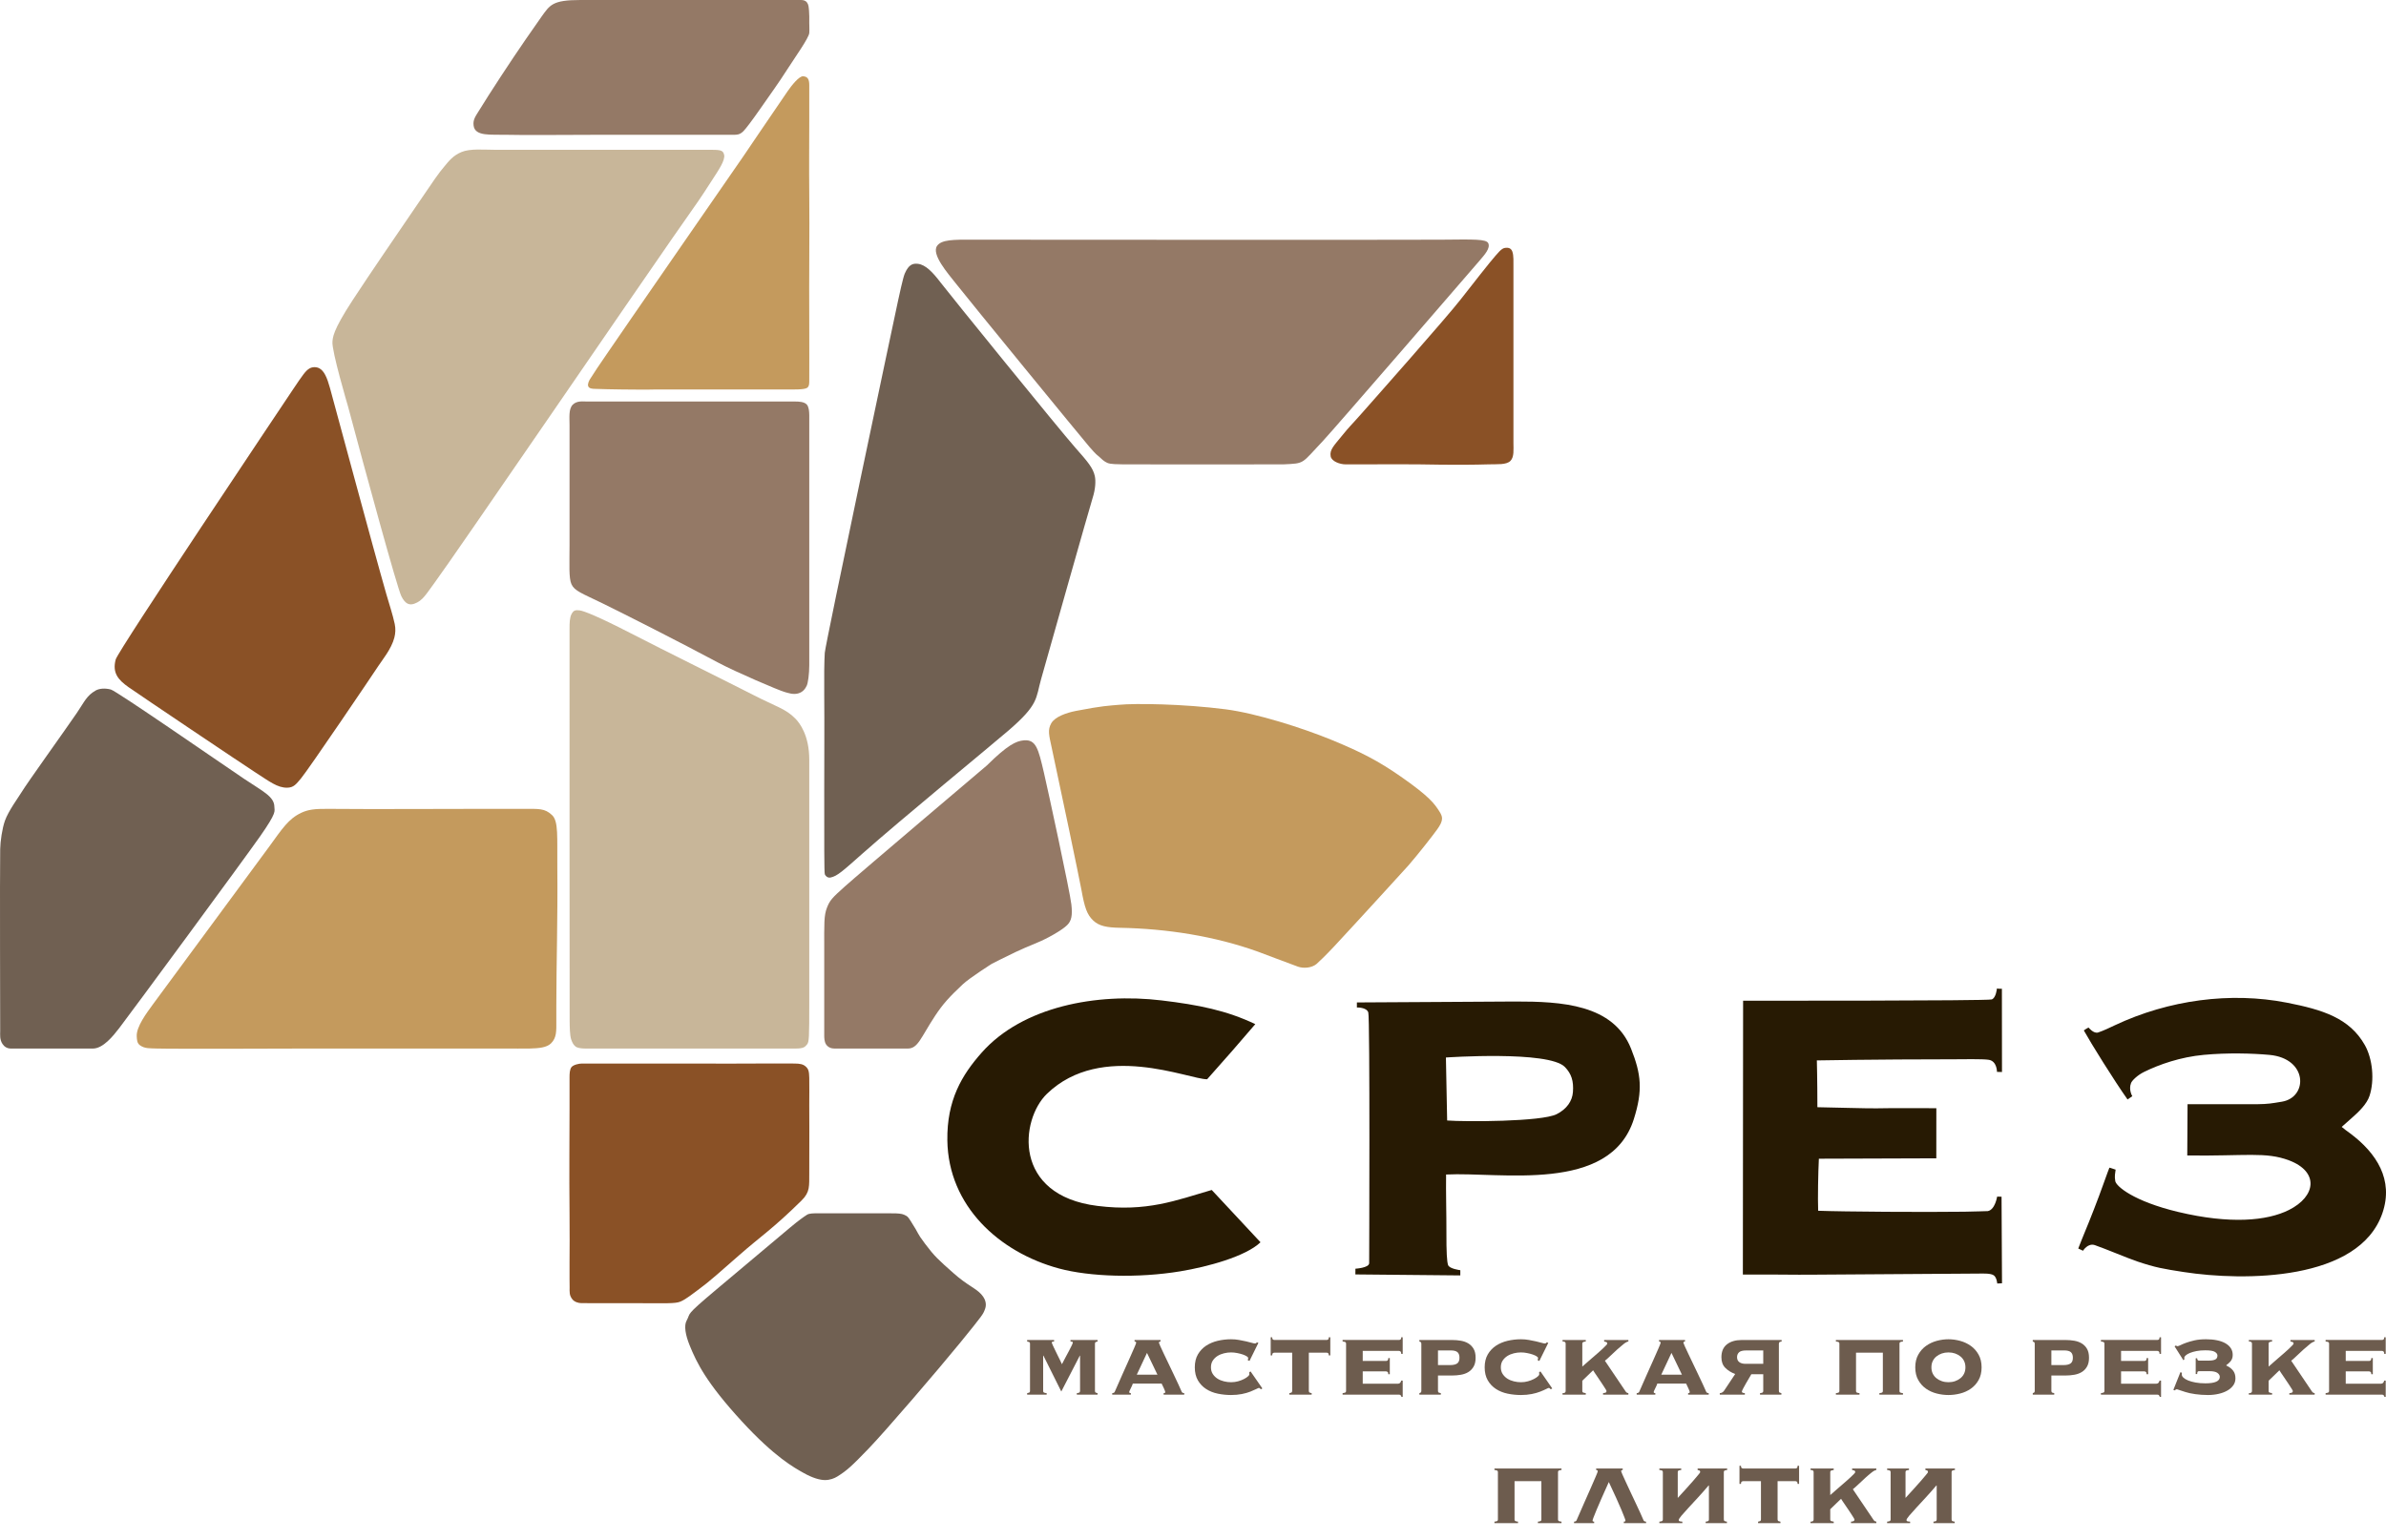
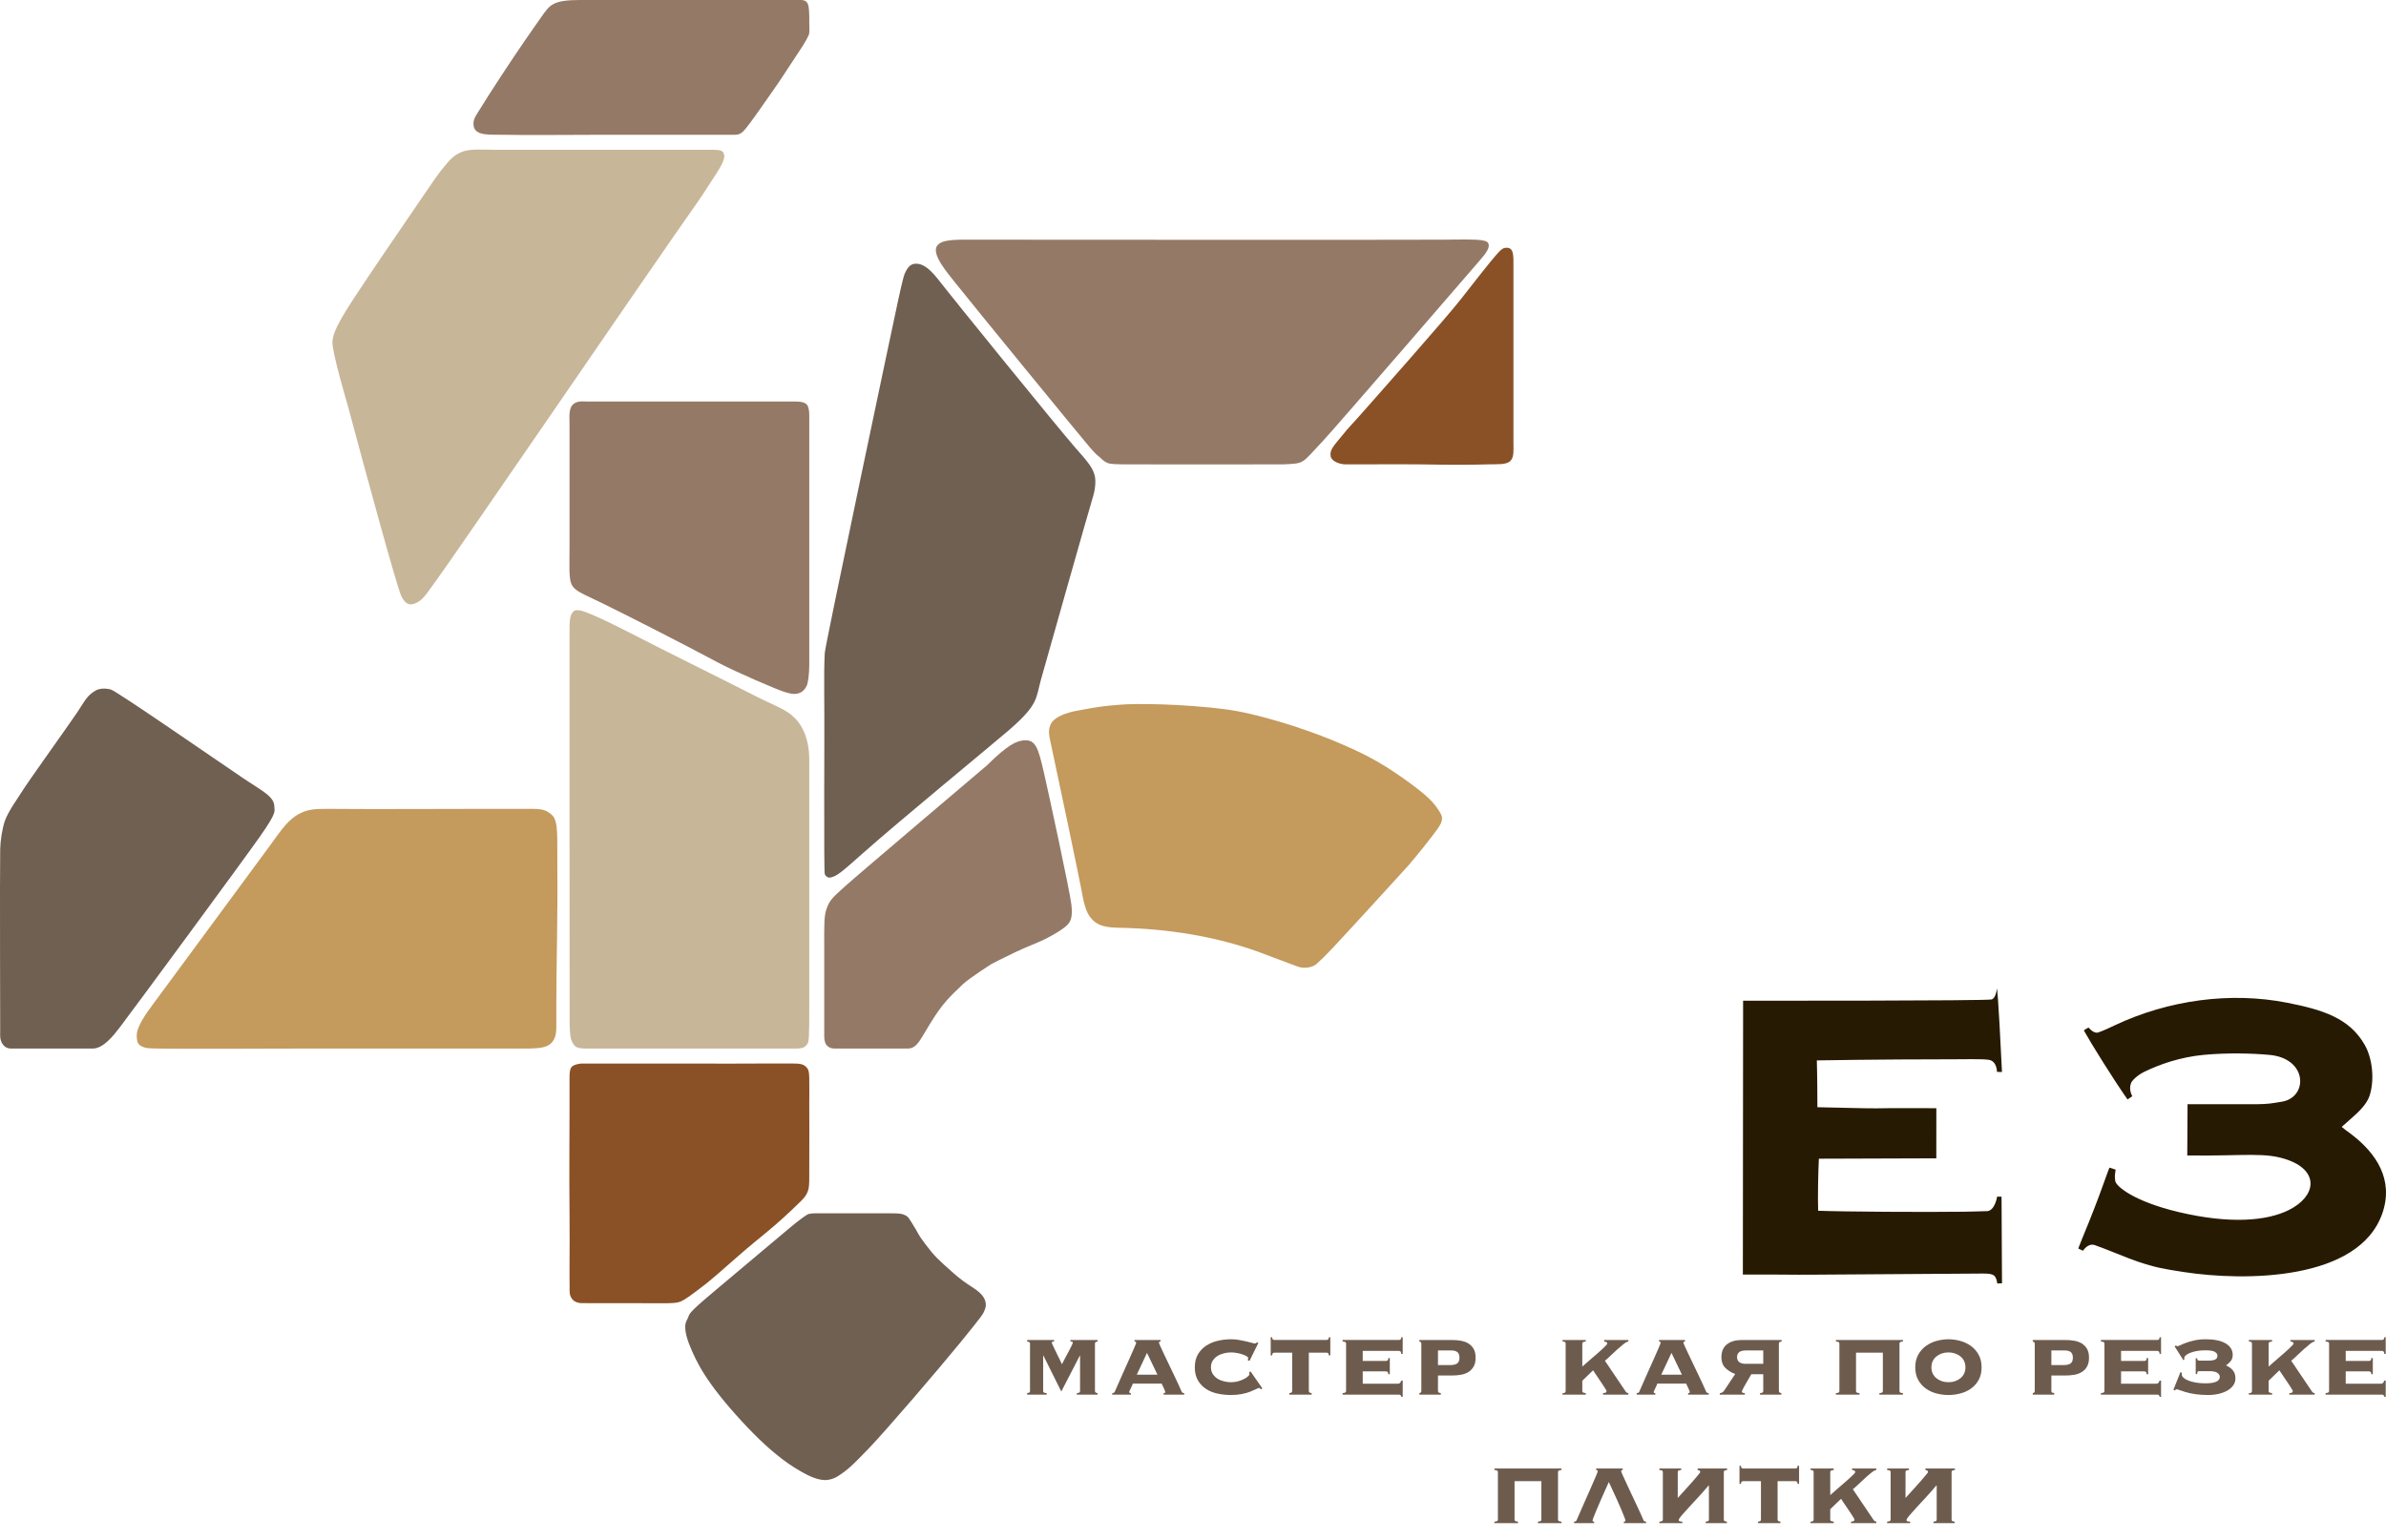
<svg xmlns="http://www.w3.org/2000/svg" width="110" height="71" viewBox="0 0 110 71" fill="none">
  <path fill-rule="evenodd" clip-rule="evenodd" d="M38.026 40.318C38.057 40.395 38.154 40.494 38.291 40.466C38.605 40.401 38.857 40.163 39.761 39.363C41.586 37.746 45.679 34.39 46.501 33.681C47.9 32.475 47.747 32.203 47.993 31.332C48.28 30.312 50.246 23.357 50.375 22.955C50.503 22.554 50.523 22.182 50.474 21.955C50.392 21.574 50.136 21.281 49.572 20.642C48.864 19.842 43.763 13.553 43.362 13.026C42.999 12.549 42.67 12.207 42.32 12.166C42.086 12.139 41.893 12.192 41.709 12.621C41.629 12.806 41.445 13.672 41.402 13.869C41.257 14.533 38.048 29.713 38.024 30.104C37.999 30.495 37.991 31.176 37.999 32.06C38.011 33.375 37.999 35.044 37.999 36.466C37.999 38.845 37.995 40.24 38.026 40.318Z" fill="#706052" />
  <path fill-rule="evenodd" clip-rule="evenodd" d="M27.973 48.353C29.2 48.35 36.303 48.353 36.669 48.353C37.06 48.353 37.111 48.276 37.207 48.163C37.302 48.049 37.309 47.855 37.309 46.249C37.309 45.218 37.309 36.165 37.309 35.036C37.309 33.908 36.865 33.341 36.678 33.148C36.229 32.684 35.814 32.604 34.703 32.035C33.592 31.465 30.658 30.017 29.07 29.198C27.628 28.455 26.921 28.169 26.716 28.146C26.51 28.122 26.437 28.155 26.35 28.317C26.263 28.478 26.257 28.721 26.257 29.003C26.257 29.612 26.257 29.476 26.257 30.611C26.257 31.745 26.257 46.55 26.262 47.089C26.265 47.378 26.272 47.744 26.329 47.922C26.392 48.115 26.453 48.189 26.529 48.255C26.599 48.317 26.765 48.353 26.991 48.353C27.29 48.353 27.736 48.353 27.973 48.353Z" fill="#C8B699" />
  <path fill-rule="evenodd" clip-rule="evenodd" d="M32.604 6.907C32.247 6.907 26.257 6.907 22.788 6.907C22.306 6.907 21.678 6.845 21.28 7.009C20.882 7.173 20.696 7.425 20.474 7.69C20.206 8.009 20.071 8.208 19.156 9.553C18.241 10.899 17.19 12.418 16.253 13.849C15.316 15.281 15.346 15.581 15.327 15.757C15.282 16.167 16.045 18.744 16.045 18.744C16.832 21.698 18.311 27.11 18.503 27.494C18.694 27.878 18.895 27.912 19.098 27.841C19.491 27.703 19.636 27.41 20.038 26.868C20.907 25.695 29.629 12.94 30.997 10.985C32.365 9.031 32.213 9.26 32.8 8.351C33.125 7.849 33.447 7.387 33.383 7.133C33.327 6.907 33.201 6.907 32.604 6.907Z" fill="#C8B699" />
  <path fill-rule="evenodd" clip-rule="evenodd" d="M44.887 11.053C43.94 11.045 43.41 11.053 43.206 11.332C42.92 11.721 43.704 12.61 44.051 13.053C44.645 13.811 49.892 20.222 50.217 20.598C50.541 20.974 50.607 21.005 50.607 21.005C50.822 21.198 50.888 21.27 51.045 21.343C51.202 21.417 51.555 21.405 51.807 21.414C51.989 21.42 58.546 21.414 59.164 21.414C60.185 21.363 59.964 21.414 61.003 20.32C61.443 19.856 68.022 12.246 68.236 11.991C68.451 11.736 68.713 11.448 68.614 11.22C68.525 11.017 67.948 11.039 66.422 11.053C64.896 11.067 44.887 11.053 44.887 11.053Z" fill="#947966" />
  <path fill-rule="evenodd" clip-rule="evenodd" d="M7.243 48.352C7.86 48.376 14.415 48.352 14.415 48.352C15.659 48.351 19.377 48.358 20.511 48.352C21.238 48.348 22.326 48.352 23.334 48.352C23.675 48.352 24.073 48.359 24.423 48.352C24.845 48.343 25.205 48.306 25.398 48.119C25.671 47.855 25.648 47.534 25.648 47.079C25.648 46.625 25.648 46.623 25.648 46.375C25.648 44.427 25.717 42.448 25.694 39.968C25.681 38.597 25.755 37.874 25.45 37.587C25.111 37.268 24.849 37.3 24.101 37.3C23.667 37.3 23.168 37.3 22.203 37.3C19.99 37.3 17.422 37.32 15.108 37.3C14.497 37.294 14.199 37.336 13.886 37.483C13.298 37.761 13.011 38.216 12.41 39.042C11.541 40.236 7.477 45.721 7.04 46.328C6.774 46.696 6.274 47.35 6.304 47.797C6.314 47.947 6.314 48.105 6.456 48.205C6.684 48.365 6.904 48.338 7.243 48.352Z" fill="#C49A5D" />
  <path fill-rule="evenodd" clip-rule="evenodd" d="M51.626 42.784C53.785 42.824 55.999 43.166 58.003 43.889C58.404 44.034 59.203 44.348 59.837 44.576C60.089 44.666 60.467 44.641 60.693 44.455C60.756 44.404 61.142 44.035 61.498 43.653C62.671 42.396 64.927 39.914 64.927 39.914C65.376 39.4 66.086 38.489 66.254 38.252C66.367 38.093 66.484 37.912 66.481 37.73C66.48 37.646 66.442 37.545 66.35 37.404C66.139 37.079 65.92 36.743 64.584 35.814C63.557 35.099 62.762 34.684 61.407 34.127C60.052 33.569 57.92 32.892 56.501 32.709C54.537 32.456 52.338 32.429 51.589 32.501C51.101 32.547 50.857 32.54 49.605 32.783C49.147 32.872 48.633 33.059 48.465 33.353C48.291 33.657 48.362 33.906 48.484 34.469C48.828 36.053 49.767 40.538 49.858 41.044C50.001 41.843 50.11 42.175 50.402 42.451C50.671 42.705 51.033 42.774 51.626 42.784Z" fill="#C49A5D" />
-   <path fill-rule="evenodd" clip-rule="evenodd" d="M13.239 36.324C13.542 36.32 13.652 36.161 13.871 35.903C14.222 35.487 17.243 31.019 17.451 30.698C17.601 30.465 18.048 29.926 18.18 29.405C18.231 29.209 18.245 28.998 18.198 28.776C18.105 28.338 17.947 27.871 17.814 27.409C17.222 25.352 15.38 18.491 15.211 17.887C15.079 17.415 14.946 17.097 14.712 16.979C14.588 16.917 14.395 16.905 14.243 17.007C14.091 17.108 13.984 17.244 13.487 17.989C12.99 18.734 5.446 29.994 5.334 30.411C5.167 31.033 5.454 31.355 5.926 31.688C6.398 32.021 11.203 35.252 11.775 35.62C12.425 36.038 12.789 36.33 13.239 36.324Z" fill="#8A5126" />
  <path fill-rule="evenodd" clip-rule="evenodd" d="M5.109 31.796C4.829 31.723 4.571 31.752 4.413 31.841C3.99 32.082 3.9 32.35 3.544 32.874C3.053 33.598 1.247 36.11 0.996 36.528C0.854 36.763 0.386 37.397 0.227 37.848C0.102 38.199 0.015 38.794 0.009 39.155C-0.011 40.293 0.009 47.387 0.009 47.548C0.009 47.709 -0.022 47.94 0.118 48.146C0.202 48.271 0.33 48.353 0.505 48.353C0.705 48.353 0.902 48.353 1.002 48.353C1.141 48.353 3.818 48.353 3.818 48.353C3.818 48.353 4.191 48.353 4.282 48.353C4.749 48.353 5.208 47.786 5.499 47.407C6.037 46.706 11.188 39.711 11.989 38.57C12.789 37.428 12.651 37.415 12.649 37.206C12.645 36.729 12.114 36.493 11.273 35.928C10.065 35.114 5.376 31.866 5.109 31.796Z" fill="#706052" />
  <path fill-rule="evenodd" clip-rule="evenodd" d="M26.345 26.938C26.488 27.257 26.822 27.356 27.78 27.824C28.739 28.292 31.321 29.599 33.099 30.551C33.914 30.987 35.917 31.843 36.181 31.913C36.319 31.949 36.558 32.043 36.796 31.977C37.035 31.91 37.13 31.744 37.19 31.624C37.252 31.501 37.309 31.074 37.309 30.673C37.309 30.029 37.309 29.292 37.309 29.064C37.309 27.537 37.309 23.073 37.309 21.166C37.309 20.359 37.309 19.653 37.309 19.152C37.309 18.961 37.284 18.759 37.199 18.66C37.078 18.521 36.817 18.516 36.649 18.516C36.329 18.516 35.705 18.516 34.941 18.516C32.732 18.516 31.571 18.516 29.628 18.516C28.724 18.516 27.723 18.516 27.052 18.516C26.893 18.516 26.594 18.467 26.402 18.665C26.209 18.864 26.257 19.258 26.257 19.601C26.257 20.022 26.257 23.133 26.257 25.128C26.257 26.036 26.217 26.654 26.345 26.938Z" fill="#947966" />
  <path fill-rule="evenodd" clip-rule="evenodd" d="M37.144 49.181C37.027 49.077 36.888 49.044 36.615 49.044C36.081 49.044 35.374 49.036 34.795 49.044C33.95 49.055 33.256 49.044 31.894 49.044C31.071 49.044 30.798 49.044 29.508 49.044C28.718 49.044 28.398 49.044 27.624 49.044C27.121 49.044 27.023 49.044 26.83 49.044C26.687 49.044 26.44 49.102 26.352 49.204C26.263 49.308 26.257 49.523 26.257 49.674C26.257 50.083 26.256 50.533 26.257 51.115C26.258 51.965 26.237 54.261 26.257 55.947C26.269 56.989 26.257 57.492 26.257 58.208C26.257 58.466 26.257 58.65 26.257 58.96C26.257 59.083 26.261 59.196 26.261 59.368C26.261 59.578 26.238 59.73 26.391 59.921C26.488 60.042 26.675 60.092 26.792 60.092C27.085 60.092 27.241 60.096 27.419 60.096C28.078 60.096 28.58 60.096 29.375 60.096C30.7 60.096 31.123 60.123 31.367 60.023C31.638 59.911 31.991 59.618 32.237 59.44C32.679 59.12 33.286 58.579 34.07 57.889C35.053 57.023 35.62 56.676 36.954 55.36C37.353 54.965 37.303 54.704 37.309 54.072C37.318 53.096 37.309 50.946 37.309 50.946C37.309 50.423 37.317 50.212 37.309 49.703C37.303 49.383 37.262 49.286 37.144 49.181Z" fill="#8A5126" />
  <path fill-rule="evenodd" clip-rule="evenodd" d="M38.037 68.252C38.266 68.252 38.466 68.172 38.599 68.09C39.048 67.811 39.266 67.609 40.043 66.803C40.82 65.997 43.219 63.202 44.276 61.906C45.331 60.61 45.32 60.607 45.408 60.376C45.454 60.258 45.519 59.992 45.237 59.684C44.955 59.377 44.62 59.298 43.947 58.701C43.274 58.104 43.088 57.941 42.653 57.362C42.219 56.783 42.423 56.987 41.988 56.312C41.847 56.093 41.846 56.095 41.678 56.015C41.568 55.963 41.367 55.953 41.184 55.952C40.79 55.95 40.381 55.95 39.963 55.95C38.743 55.95 38.056 55.95 37.754 55.95C37.498 55.95 37.309 55.95 37.204 56.018C37.035 56.128 36.839 56.262 36.417 56.615C35.623 57.281 34.518 58.21 33.024 59.466C31.53 60.722 31.867 60.514 31.656 60.897C31.525 61.132 31.6 61.561 31.794 62.039C32.118 62.842 32.569 63.768 34.188 65.531C35.726 67.206 36.634 67.691 37.048 67.924C37.461 68.157 37.8 68.252 38.037 68.252Z" fill="#706052" />
-   <path fill-rule="evenodd" clip-rule="evenodd" d="M91.642 55.849C91.633 55.849 90.903 55.873 90.567 55.877C88.74 55.902 84.988 55.877 83.821 55.833C83.799 55.249 83.822 54.049 83.854 53.433L89.268 53.415L89.27 51.104C88.333 51.106 87.439 51.091 86.509 51.11C86.105 51.118 84.527 51.07 83.786 51.058C83.785 49.757 83.761 48.9 83.761 48.9C83.761 48.9 86.354 48.85 90.098 48.848C90.415 48.848 91.433 48.826 91.693 48.873C92.071 48.94 92.065 49.429 92.065 49.429C92.065 49.429 92.136 49.432 92.296 49.435L92.292 45.597C92.111 45.601 92.064 45.581 92.064 45.581C92.064 45.581 92.024 46.018 91.824 46.088C91.624 46.157 80.361 46.148 80.361 46.148L80.35 58.774C82.774 58.771 82.316 58.79 83.713 58.78C86.194 58.763 89.02 58.741 91.224 58.73C91.435 58.728 91.784 58.713 91.92 58.813C92.057 58.913 92.077 59.188 92.077 59.188C92.077 59.188 92.141 59.185 92.297 59.178L92.276 55.185L92.072 55.181C92.072 55.181 91.98 55.787 91.642 55.849Z" fill="#271A03" />
+   <path fill-rule="evenodd" clip-rule="evenodd" d="M91.642 55.849C91.633 55.849 90.903 55.873 90.567 55.877C88.74 55.902 84.988 55.877 83.821 55.833C83.799 55.249 83.822 54.049 83.854 53.433L89.268 53.415L89.27 51.104C88.333 51.106 87.439 51.091 86.509 51.11C86.105 51.118 84.527 51.07 83.786 51.058C83.785 49.757 83.761 48.9 83.761 48.9C83.761 48.9 86.354 48.85 90.098 48.848C90.415 48.848 91.433 48.826 91.693 48.873C92.071 48.94 92.065 49.429 92.065 49.429C92.065 49.429 92.136 49.432 92.296 49.435C92.111 45.601 92.064 45.581 92.064 45.581C92.064 45.581 92.024 46.018 91.824 46.088C91.624 46.157 80.361 46.148 80.361 46.148L80.35 58.774C82.774 58.771 82.316 58.79 83.713 58.78C86.194 58.763 89.02 58.741 91.224 58.73C91.435 58.728 91.784 58.713 91.92 58.813C92.057 58.913 92.077 59.188 92.077 59.188C92.077 59.188 92.141 59.185 92.297 59.178L92.276 55.185L92.072 55.181C92.072 55.181 91.98 55.787 91.642 55.849Z" fill="#271A03" />
  <path fill-rule="evenodd" clip-rule="evenodd" d="M96.069 47.517C96.386 48.093 97.48 49.847 98.085 50.702C98.258 50.584 98.304 50.55 98.304 50.55C98.304 50.55 98.122 50.255 98.247 49.941C98.293 49.827 98.538 49.581 98.854 49.427C99.546 49.088 100.518 48.744 101.599 48.644C102.695 48.542 103.833 48.574 104.621 48.645C106.405 48.806 106.409 50.6 105.205 50.803C104.222 50.968 104.617 50.91 100.851 50.92L100.838 53.284C103.53 53.317 104.452 53.104 105.529 53.509C106.922 54.034 106.779 55.169 105.523 55.798C104.514 56.303 102.808 56.458 100.42 55.888C98.364 55.396 97.564 54.707 97.519 54.467C97.475 54.226 97.517 54.101 97.535 53.937C97.325 53.861 97.249 53.846 97.249 53.846C97.249 53.846 97.123 54.166 96.963 54.623C96.75 55.233 96.304 56.37 96.134 56.769C95.936 57.236 96.011 57.089 95.812 57.574C95.929 57.633 96.032 57.677 96.032 57.677C96.032 57.677 96.254 57.309 96.577 57.418C97.036 57.575 98.116 58.031 98.528 58.169C99.378 58.455 99.73 58.512 100.671 58.658C103.461 59.09 108.763 59.078 109.836 55.939C110.359 54.407 109.571 53.178 108.343 52.261C108.126 52.099 108.13 52.111 107.958 51.966C108.119 51.82 108.242 51.712 108.424 51.553C108.75 51.268 109.117 50.91 109.239 50.539C109.48 49.813 109.381 48.823 109.023 48.191C108.319 46.948 107.086 46.561 105.421 46.236C102.843 45.733 99.992 46.104 97.496 47.281C97.307 47.37 96.976 47.531 96.732 47.611C96.522 47.681 96.288 47.385 96.288 47.385C96.288 47.385 96.224 47.407 96.069 47.517Z" fill="#271A03" />
  <path fill-rule="evenodd" clip-rule="evenodd" d="M38.465 48.353C39.561 48.353 40.437 48.353 40.94 48.353C41.599 48.353 41.681 48.353 41.851 48.353C42.324 48.353 42.447 47.852 43.104 46.853C43.463 46.307 43.756 45.983 44.384 45.393C44.703 45.093 45.723 44.446 45.723 44.446C45.723 44.446 46.34 44.129 46.811 43.907C47.049 43.795 47.479 43.605 47.818 43.469C48.239 43.3 48.955 42.907 49.207 42.652C49.393 42.464 49.451 42.22 49.392 41.705C49.322 41.09 48.32 36.461 48.126 35.626C47.87 34.527 47.762 34.093 47.205 34.14C46.848 34.169 46.451 34.355 45.5 35.295C45.5 35.295 39.61 40.286 38.951 40.877C38.349 41.416 38.26 41.519 38.127 41.851C37.98 42.217 37.999 42.611 37.999 43.743C37.999 44.876 37.999 44.959 37.999 45.907C37.999 46.57 37.999 47.289 37.999 47.761C37.999 47.836 38.001 48.033 38.08 48.156C38.177 48.306 38.335 48.353 38.465 48.353Z" fill="#947966" />
-   <path fill-rule="evenodd" clip-rule="evenodd" d="M66.717 51.671L66.66 48.766C66.66 48.766 71.403 48.438 72.144 49.203C72.449 49.518 72.553 49.852 72.516 50.359C72.485 50.773 72.235 51.141 71.766 51.379C71.071 51.732 67.532 51.734 66.717 51.671ZM62.556 46.227C62.555 46.296 62.556 46.46 62.556 46.46C62.556 46.46 62.998 46.442 63.081 46.687C63.164 46.932 63.122 58.253 63.122 58.253C63.11 58.47 62.488 58.505 62.488 58.505C62.488 58.505 62.487 58.618 62.486 58.769L67.323 58.815C67.328 58.583 67.322 58.574 67.322 58.574C67.322 58.574 66.812 58.511 66.758 58.332C66.708 58.168 66.679 57.772 66.683 56.792C66.686 56.022 66.656 54.965 66.668 54.162C69.168 54.032 74.228 55.054 75.322 51.611C75.745 50.28 75.663 49.532 75.194 48.355C74.378 46.306 71.984 46.181 69.847 46.184C68.811 46.185 63.096 46.23 62.556 46.227Z" fill="#271A03" />
-   <path fill-rule="evenodd" clip-rule="evenodd" d="M58.112 57.286L55.864 54.875C54.21 55.356 52.882 55.892 50.6 55.61C46.665 55.124 47.031 51.629 48.27 50.436C50.793 48.007 54.816 49.777 55.652 49.769C56.899 48.368 56.759 48.516 57.872 47.227C56.549 46.597 55.269 46.339 53.548 46.133C50.562 45.775 47.142 46.414 45.259 48.54C44.34 49.577 43.65 50.736 43.675 52.586C43.717 55.608 46.057 57.747 48.822 58.495C50.24 58.878 52.466 58.949 54.42 58.625C55.678 58.417 57.433 57.94 58.112 57.286Z" fill="#271A03" />
  <path fill-rule="evenodd" clip-rule="evenodd" d="M36.169 -0C35.826 -0 26.757 -0 26.757 -0C25.462 -0 25.356 0.23 24.966 0.768C24.919 0.834 24.628 1.247 24.243 1.805C23.531 2.837 22.574 4.301 22.091 5.09C21.922 5.366 21.796 5.516 21.835 5.797C21.905 6.297 22.614 6.198 23.352 6.216C24.304 6.24 25.882 6.216 27.524 6.216C28.983 6.216 30.622 6.216 32.149 6.216C32.944 6.216 32.389 6.216 33.02 6.216C33.366 6.216 33.618 6.216 33.817 6.216C33.973 6.216 34.104 6.216 34.272 6.05C34.385 5.938 34.682 5.544 35.022 5.056C35.575 4.263 35.889 3.835 36.291 3.206C36.638 2.664 37.289 1.755 37.309 1.522C37.322 1.365 37.309 1.192 37.309 1.062C37.309 0.821 37.315 0.682 37.298 0.501C37.281 0.319 37.281 0.221 37.206 0.117C37.129 0.013 37.022 -0 36.912 -0C36.467 -0 36.513 -0 36.169 -0Z" fill="#947966" />
-   <path fill-rule="evenodd" clip-rule="evenodd" d="M27.117 17.809C27.158 17.922 27.317 17.929 27.422 17.932C27.696 17.939 28.279 17.96 28.675 17.96C29.206 17.96 29.701 17.977 30.245 17.96H35.108C35.739 17.96 35.706 17.96 36.294 17.96C36.535 17.96 37.092 17.978 37.214 17.882C37.304 17.809 37.309 17.726 37.309 17.518C37.309 16.976 37.314 16.061 37.309 15.072C37.295 12.491 37.327 10.718 37.309 8.986C37.296 7.71 37.309 6.389 37.309 5.563C37.309 5.27 37.309 4.64 37.309 3.934C37.309 3.658 37.242 3.536 37.031 3.517C36.84 3.499 36.486 3.953 36.315 4.201C35.646 5.174 34.266 7.213 34.266 7.213C34.266 7.213 28.486 15.565 27.96 16.346C27.532 16.982 27.491 17.023 27.205 17.478C27.16 17.549 27.08 17.706 27.117 17.809Z" fill="#C49A5D" />
  <path fill-rule="evenodd" clip-rule="evenodd" d="M61.881 20.079C61.503 20.546 61.288 20.739 61.347 21.046C61.394 21.282 61.783 21.413 62.027 21.413C62.378 21.413 62.612 21.416 62.855 21.413C63.529 21.406 65.375 21.413 65.375 21.413C65.375 21.413 67.291 21.456 68.63 21.413C69.024 21.4 69.445 21.446 69.636 21.252C69.813 21.07 69.773 20.722 69.773 20.433C69.776 18.348 69.777 12.848 69.773 12.342C69.772 12.076 69.789 11.782 69.722 11.6C69.656 11.419 69.508 11.42 69.406 11.428C69.223 11.442 69.083 11.627 68.674 12.118C68.674 12.118 67.983 12.976 67.344 13.802C66.706 14.627 63.285 18.488 62.751 19.092C62.217 19.696 62.26 19.612 61.881 20.079Z" fill="#8A5126" />
  <path d="M48.092 64.141C48.092 64.183 48.108 64.209 48.138 64.221C48.169 64.232 48.207 64.24 48.253 64.244V64.312H47.354V64.244C47.384 64.24 47.414 64.232 47.443 64.221C47.471 64.209 47.486 64.183 47.486 64.141V61.965C47.486 61.923 47.471 61.896 47.443 61.885C47.414 61.873 47.384 61.866 47.354 61.862V61.793H48.596V61.862C48.566 61.866 48.54 61.87 48.519 61.873C48.498 61.877 48.488 61.889 48.488 61.907C48.488 61.923 48.51 61.978 48.553 62.074C48.597 62.169 48.648 62.274 48.705 62.388C48.762 62.503 48.816 62.611 48.865 62.712C48.915 62.813 48.946 62.879 48.957 62.91C49.003 62.818 49.055 62.718 49.114 62.609C49.174 62.5 49.229 62.397 49.28 62.3C49.332 62.203 49.375 62.117 49.409 62.045C49.444 61.972 49.461 61.927 49.461 61.907C49.461 61.889 49.45 61.877 49.429 61.873C49.408 61.87 49.383 61.866 49.352 61.862V61.793H50.6V61.862C50.573 61.866 50.547 61.873 50.52 61.885C50.493 61.896 50.48 61.923 50.48 61.965V64.141C50.48 64.183 50.493 64.209 50.52 64.221C50.547 64.232 50.573 64.24 50.6 64.244V64.312H49.644V64.244C49.686 64.24 49.721 64.232 49.75 64.221C49.779 64.209 49.793 64.183 49.793 64.141V62.514H49.782L48.928 64.169L48.104 62.514H48.092V64.141Z" fill="#6D5C4E" />
  <path d="M53.646 64.244C53.657 64.244 53.673 64.242 53.692 64.238C53.711 64.234 53.721 64.219 53.721 64.192C53.721 64.177 53.714 64.153 53.7 64.121C53.687 64.088 53.672 64.053 53.655 64.014C53.638 63.977 53.619 63.938 53.6 63.9C53.581 63.862 53.566 63.83 53.554 63.803H52.226C52.218 63.83 52.206 63.862 52.189 63.9C52.172 63.938 52.154 63.977 52.135 64.014C52.115 64.053 52.098 64.088 52.083 64.121C52.068 64.153 52.06 64.177 52.06 64.192C52.06 64.219 52.07 64.234 52.089 64.238C52.108 64.242 52.123 64.244 52.135 64.244V64.312H51.276V64.244C51.298 64.244 51.321 64.239 51.344 64.229C51.367 64.22 51.383 64.206 51.39 64.186C51.505 63.919 51.621 63.655 51.739 63.394C51.858 63.132 51.964 62.895 52.057 62.684C52.151 62.471 52.228 62.296 52.289 62.157C52.35 62.017 52.381 61.938 52.381 61.919C52.381 61.885 52.356 61.866 52.306 61.862V61.793H53.503V61.862C53.453 61.866 53.428 61.885 53.428 61.919C53.428 61.93 53.449 61.981 53.489 62.071C53.529 62.16 53.581 62.273 53.646 62.409C53.711 62.544 53.782 62.694 53.861 62.858C53.939 63.022 54.017 63.186 54.096 63.35C54.174 63.515 54.247 63.67 54.316 63.817C54.385 63.964 54.44 64.087 54.482 64.186C54.49 64.206 54.505 64.22 54.528 64.229C54.551 64.239 54.574 64.244 54.596 64.244V64.312H53.646V64.244ZM52.879 62.388L52.409 63.391H53.36L52.879 62.388Z" fill="#6D5C4E" />
  <path d="M57.603 62.761L57.523 62.721C57.526 62.706 57.531 62.69 57.537 62.675C57.542 62.66 57.545 62.642 57.545 62.623C57.545 62.601 57.522 62.574 57.474 62.543C57.426 62.513 57.365 62.485 57.291 62.46C57.216 62.435 57.132 62.413 57.039 62.395C56.945 62.376 56.85 62.366 56.755 62.366C56.648 62.366 56.539 62.379 56.429 62.406C56.318 62.433 56.219 62.474 56.131 62.529C56.043 62.584 55.971 62.655 55.913 62.741C55.856 62.827 55.828 62.931 55.828 63.053C55.828 63.171 55.856 63.274 55.913 63.362C55.971 63.45 56.043 63.521 56.131 63.577C56.219 63.632 56.318 63.673 56.429 63.7C56.539 63.727 56.648 63.74 56.755 63.74C56.87 63.74 56.977 63.726 57.079 63.697C57.18 63.669 57.27 63.634 57.348 63.594C57.426 63.554 57.487 63.514 57.531 63.474C57.575 63.434 57.597 63.404 57.597 63.385V63.334C57.597 63.311 57.595 63.293 57.591 63.282L57.654 63.242L58.198 64.026L58.129 64.066C58.095 64.025 58.064 64.003 58.038 64.003C58.023 64.003 57.982 64.021 57.915 64.055C57.848 64.089 57.759 64.128 57.648 64.172C57.538 64.216 57.407 64.254 57.256 64.284C57.105 64.314 56.938 64.33 56.755 64.33C56.545 64.33 56.34 64.309 56.14 64.267C55.939 64.225 55.761 64.153 55.604 64.052C55.448 63.951 55.322 63.818 55.226 63.654C55.131 63.49 55.083 63.29 55.083 63.053C55.083 62.82 55.131 62.621 55.226 62.457C55.322 62.293 55.448 62.16 55.604 62.056C55.761 61.953 55.939 61.878 56.14 61.83C56.34 61.783 56.545 61.759 56.755 61.759C56.881 61.759 57.003 61.769 57.122 61.791C57.24 61.811 57.349 61.833 57.448 61.856C57.547 61.879 57.633 61.901 57.706 61.922C57.778 61.943 57.83 61.953 57.86 61.953C57.879 61.953 57.897 61.948 57.912 61.936C57.927 61.925 57.938 61.913 57.946 61.902L58.015 61.925L57.603 62.761Z" fill="#6D5C4E" />
  <path d="M61.158 61.792C61.181 61.792 61.204 61.785 61.227 61.77C61.25 61.755 61.261 61.72 61.261 61.666H61.33V62.502H61.261C61.261 62.449 61.25 62.415 61.227 62.399C61.204 62.384 61.181 62.377 61.158 62.377H60.34V64.14C60.34 64.182 60.354 64.209 60.383 64.22C60.411 64.232 60.441 64.239 60.471 64.243V64.312H59.441V64.243C59.471 64.239 59.501 64.232 59.529 64.22C59.558 64.209 59.572 64.182 59.572 64.14V62.377H58.753C58.73 62.377 58.708 62.384 58.685 62.399C58.662 62.415 58.65 62.449 58.65 62.502H58.582V61.666H58.65C58.65 61.72 58.662 61.755 58.685 61.77C58.708 61.785 58.73 61.792 58.753 61.792H61.158Z" fill="#6D5C4E" />
  <path d="M64.451 63.808C64.527 63.808 64.577 63.76 64.6 63.665H64.668V64.415H64.611C64.592 64.362 64.572 64.331 64.551 64.323C64.53 64.316 64.496 64.312 64.451 64.312H61.897V64.243C61.939 64.239 61.976 64.232 62.009 64.22C62.041 64.209 62.057 64.182 62.057 64.14V61.964C62.057 61.922 62.041 61.895 62.009 61.884C61.976 61.873 61.939 61.865 61.897 61.861V61.792H64.496C64.519 61.792 64.542 61.785 64.565 61.77C64.588 61.755 64.6 61.72 64.6 61.666H64.668V62.434H64.6C64.6 62.377 64.588 62.34 64.565 62.322C64.542 62.305 64.519 62.296 64.496 62.296H62.825V62.76H63.901C63.924 62.76 63.947 62.752 63.97 62.734C63.993 62.717 64.004 62.682 64.004 62.628H64.073V63.373H64.004C64.004 63.319 63.993 63.284 63.97 63.267C63.947 63.25 63.924 63.241 63.901 63.241H62.825V63.808H64.451Z" fill="#6D5C4E" />
  <path d="M66.838 62.95C66.999 62.95 67.113 62.924 67.182 62.872C67.251 62.821 67.285 62.734 67.285 62.612C67.285 62.493 67.254 62.408 67.193 62.354C67.132 62.301 67.029 62.274 66.884 62.274H66.294V62.95H66.838ZM65.527 61.965C65.527 61.923 65.515 61.896 65.49 61.885C65.465 61.873 65.447 61.866 65.436 61.862V61.793H66.941C67.083 61.793 67.219 61.804 67.351 61.827C67.482 61.85 67.598 61.892 67.697 61.953C67.796 62.014 67.876 62.097 67.938 62.203C67.999 62.307 68.029 62.444 68.029 62.612C68.029 62.776 67.999 62.912 67.938 63.018C67.876 63.125 67.796 63.209 67.697 63.27C67.598 63.331 67.482 63.373 67.351 63.396C67.219 63.419 67.083 63.431 66.941 63.431H66.294V64.141C66.294 64.183 66.308 64.209 66.337 64.221C66.366 64.232 66.395 64.24 66.426 64.244V64.312H65.436V64.244C65.447 64.24 65.465 64.232 65.49 64.221C65.515 64.209 65.527 64.183 65.527 64.141V61.965Z" fill="#6D5C4E" />
-   <path d="M70.966 62.761L70.886 62.721C70.89 62.706 70.895 62.69 70.9 62.675C70.906 62.66 70.909 62.642 70.909 62.623C70.909 62.601 70.885 62.574 70.838 62.543C70.79 62.513 70.729 62.485 70.654 62.46C70.58 62.435 70.496 62.413 70.402 62.395C70.309 62.376 70.214 62.366 70.119 62.366C70.012 62.366 69.903 62.379 69.793 62.406C69.682 62.433 69.582 62.474 69.495 62.529C69.407 62.584 69.335 62.655 69.277 62.741C69.22 62.827 69.192 62.931 69.192 63.053C69.192 63.171 69.22 63.274 69.277 63.362C69.335 63.45 69.407 63.521 69.495 63.577C69.582 63.632 69.682 63.673 69.793 63.7C69.903 63.727 70.012 63.74 70.119 63.74C70.234 63.74 70.341 63.726 70.442 63.697C70.544 63.669 70.633 63.634 70.712 63.594C70.79 63.554 70.851 63.514 70.895 63.474C70.939 63.434 70.961 63.404 70.961 63.385V63.334C70.961 63.311 70.959 63.293 70.955 63.282L71.018 63.242L71.562 64.026L71.493 64.066C71.459 64.025 71.428 64.003 71.402 64.003C71.386 64.003 71.345 64.021 71.278 64.055C71.212 64.089 71.123 64.128 71.012 64.172C70.901 64.216 70.771 64.254 70.62 64.284C70.469 64.314 70.302 64.33 70.119 64.33C69.909 64.33 69.704 64.309 69.503 64.267C69.303 64.225 69.124 64.153 68.968 64.052C68.812 63.951 68.686 63.818 68.59 63.654C68.495 63.49 68.447 63.29 68.447 63.053C68.447 62.82 68.495 62.621 68.59 62.457C68.686 62.293 68.812 62.16 68.968 62.056C69.124 61.953 69.303 61.878 69.503 61.83C69.704 61.783 69.909 61.759 70.119 61.759C70.245 61.759 70.367 61.769 70.486 61.791C70.604 61.811 70.713 61.833 70.812 61.856C70.911 61.879 70.997 61.901 71.07 61.922C71.142 61.943 71.194 61.953 71.224 61.953C71.243 61.953 71.26 61.948 71.276 61.936C71.291 61.925 71.302 61.913 71.31 61.902L71.379 61.925L70.966 62.761Z" fill="#6D5C4E" />
  <path d="M73.904 64.244C73.93 64.244 73.964 64.238 74.004 64.227C74.044 64.215 74.064 64.188 74.064 64.146C74.064 64.135 74.051 64.107 74.024 64.063C73.997 64.019 73.964 63.967 73.924 63.906C73.884 63.845 73.839 63.777 73.789 63.703C73.74 63.628 73.692 63.557 73.646 63.491C73.6 63.424 73.559 63.364 73.523 63.31C73.487 63.257 73.461 63.217 73.446 63.19L72.948 63.671V64.141C72.948 64.183 72.965 64.209 72.999 64.221C73.033 64.232 73.07 64.24 73.108 64.244V64.312H72.037V64.244C72.072 64.248 72.104 64.242 72.135 64.227C72.165 64.211 72.18 64.183 72.18 64.141V61.965C72.18 61.923 72.165 61.894 72.135 61.879C72.104 61.864 72.072 61.858 72.037 61.862V61.793H73.108V61.862C73.07 61.866 73.033 61.873 72.999 61.885C72.965 61.896 72.948 61.923 72.948 61.965V63.018C73.005 62.969 73.073 62.91 73.151 62.841C73.229 62.772 73.311 62.701 73.397 62.626C73.483 62.552 73.568 62.478 73.652 62.406C73.736 62.333 73.811 62.265 73.878 62.203C73.945 62.139 73.998 62.087 74.038 62.045C74.078 62.003 74.098 61.976 74.098 61.965C74.098 61.923 74.082 61.896 74.05 61.885C74.017 61.873 73.986 61.866 73.955 61.862V61.793H75.072V61.862C75.014 61.87 74.94 61.909 74.849 61.982C74.757 62.055 74.659 62.138 74.556 62.231C74.453 62.325 74.351 62.42 74.25 62.517C74.149 62.615 74.062 62.692 73.99 62.749L74.94 64.158C74.959 64.188 74.979 64.209 75 64.221C75.021 64.232 75.045 64.24 75.072 64.244V64.312H73.904V64.244Z" fill="#6D5C4E" />
  <path d="M77.826 64.244C77.837 64.244 77.852 64.242 77.872 64.238C77.891 64.234 77.9 64.219 77.9 64.192C77.9 64.177 77.894 64.153 77.88 64.121C77.867 64.088 77.852 64.053 77.834 64.014C77.817 63.977 77.799 63.938 77.78 63.9C77.761 63.862 77.746 63.83 77.734 63.803H76.406C76.398 63.83 76.386 63.862 76.369 63.9C76.351 63.938 76.333 63.977 76.314 64.014C76.295 64.053 76.278 64.088 76.263 64.121C76.247 64.153 76.24 64.177 76.24 64.192C76.24 64.219 76.249 64.234 76.269 64.238C76.287 64.242 76.303 64.244 76.314 64.244V64.312H75.455V64.244C75.478 64.244 75.501 64.239 75.524 64.229C75.547 64.22 75.562 64.206 75.57 64.186C75.684 63.919 75.801 63.655 75.919 63.394C76.037 63.132 76.144 62.895 76.237 62.684C76.33 62.471 76.408 62.296 76.469 62.157C76.53 62.017 76.56 61.938 76.56 61.919C76.56 61.885 76.535 61.866 76.486 61.862V61.793H77.683V61.862C77.633 61.866 77.608 61.885 77.608 61.919C77.608 61.93 77.628 61.981 77.668 62.071C77.709 62.16 77.761 62.273 77.826 62.409C77.891 62.544 77.962 62.694 78.04 62.858C78.119 63.022 78.197 63.186 78.275 63.35C78.354 63.515 78.427 63.67 78.496 63.817C78.564 63.964 78.62 64.087 78.662 64.186C78.669 64.206 78.685 64.22 78.708 64.229C78.731 64.239 78.753 64.244 78.776 64.244V64.312H77.826V64.244ZM77.059 62.388L76.589 63.391H77.54L77.059 62.388Z" fill="#6D5C4E" />
  <path d="M81.29 62.892V62.274H80.517C80.345 62.274 80.23 62.304 80.171 62.363C80.111 62.422 80.082 62.495 80.082 62.583C80.082 62.686 80.117 62.764 80.188 62.815C80.258 62.867 80.355 62.892 80.477 62.892H81.29ZM82.011 64.141C82.011 64.183 82.025 64.209 82.052 64.221C82.078 64.232 82.103 64.24 82.126 64.244V64.312H81.141V64.244C81.183 64.24 81.218 64.232 81.247 64.221C81.275 64.209 81.29 64.183 81.29 64.141V63.373H80.74C80.729 63.396 80.699 63.447 80.651 63.525C80.604 63.603 80.554 63.687 80.503 63.777C80.451 63.867 80.405 63.95 80.365 64.026C80.325 64.103 80.305 64.15 80.305 64.169C80.305 64.2 80.321 64.22 80.354 64.229C80.386 64.239 80.416 64.244 80.442 64.244V64.312H79.286V64.244C79.328 64.244 79.367 64.232 79.403 64.209C79.44 64.186 79.467 64.16 79.486 64.129L79.996 63.362C79.813 63.293 79.661 63.199 79.541 63.078C79.42 62.958 79.361 62.795 79.361 62.589C79.361 62.326 79.445 62.127 79.615 61.993C79.785 61.86 80.013 61.793 80.299 61.793H82.137V61.862C82.107 61.866 82.078 61.873 82.052 61.885C82.025 61.896 82.011 61.923 82.011 61.965V64.141Z" fill="#6D5C4E" />
  <path d="M87.731 61.793V61.862C87.686 61.866 87.647 61.873 87.617 61.885C87.586 61.896 87.571 61.923 87.571 61.965V64.141C87.571 64.183 87.586 64.209 87.617 64.221C87.647 64.232 87.686 64.24 87.731 64.244V64.312H86.644V64.244C86.689 64.24 86.727 64.232 86.758 64.221C86.788 64.209 86.804 64.183 86.804 64.141V62.377H85.567V64.141C85.567 64.183 85.582 64.209 85.613 64.221C85.643 64.232 85.682 64.24 85.727 64.244V64.312H84.639V64.244C84.685 64.24 84.723 64.232 84.754 64.221C84.784 64.209 84.8 64.183 84.8 64.141V61.965C84.8 61.923 84.784 61.896 84.754 61.885C84.723 61.873 84.685 61.866 84.639 61.862V61.793H87.731Z" fill="#6D5C4E" />
  <path d="M89.827 62.366C89.72 62.366 89.619 62.382 89.523 62.414C89.428 62.447 89.344 62.493 89.272 62.552C89.199 62.611 89.143 62.683 89.103 62.767C89.062 62.851 89.043 62.946 89.043 63.053C89.043 63.16 89.062 63.255 89.103 63.339C89.143 63.423 89.199 63.495 89.272 63.554C89.344 63.613 89.428 63.659 89.523 63.691C89.619 63.724 89.72 63.74 89.827 63.74C89.938 63.74 90.04 63.724 90.133 63.691C90.227 63.659 90.31 63.613 90.382 63.554C90.455 63.495 90.511 63.423 90.551 63.339C90.591 63.255 90.611 63.16 90.611 63.053C90.611 62.946 90.591 62.851 90.551 62.767C90.511 62.683 90.455 62.611 90.382 62.552C90.31 62.493 90.227 62.447 90.133 62.414C90.04 62.382 89.938 62.366 89.827 62.366ZM89.827 61.759C90.006 61.759 90.187 61.784 90.368 61.833C90.549 61.883 90.713 61.96 90.86 62.065C91.008 62.17 91.127 62.305 91.218 62.469C91.31 62.633 91.356 62.828 91.356 63.053C91.356 63.282 91.31 63.477 91.218 63.64C91.127 63.802 91.008 63.935 90.86 64.038C90.713 64.141 90.549 64.215 90.368 64.261C90.187 64.307 90.006 64.33 89.827 64.33C89.647 64.33 89.467 64.307 89.286 64.261C89.105 64.215 88.941 64.141 88.794 64.038C88.647 63.935 88.527 63.802 88.436 63.64C88.344 63.477 88.298 63.282 88.298 63.053C88.298 62.828 88.344 62.633 88.436 62.469C88.527 62.305 88.647 62.17 88.794 62.065C88.941 61.96 89.105 61.883 89.286 61.833C89.467 61.784 89.647 61.759 89.827 61.759Z" fill="#6D5C4E" />
  <path d="M95.118 62.95C95.278 62.95 95.392 62.924 95.461 62.872C95.53 62.821 95.564 62.734 95.564 62.612C95.564 62.493 95.533 62.408 95.472 62.354C95.411 62.301 95.308 62.274 95.163 62.274H94.573V62.95H95.118ZM93.806 61.965C93.806 61.923 93.794 61.896 93.769 61.885C93.744 61.873 93.726 61.866 93.715 61.862V61.793H95.221C95.362 61.793 95.498 61.804 95.63 61.827C95.761 61.85 95.877 61.892 95.976 61.953C96.076 62.014 96.156 62.097 96.217 62.203C96.278 62.307 96.308 62.444 96.308 62.612C96.308 62.776 96.278 62.912 96.217 63.018C96.156 63.125 96.076 63.209 95.976 63.27C95.877 63.331 95.761 63.373 95.63 63.396C95.498 63.419 95.362 63.431 95.221 63.431H94.573V64.141C94.573 64.183 94.588 64.209 94.616 64.221C94.645 64.232 94.675 64.24 94.705 64.244V64.312H93.715V64.244C93.726 64.24 93.744 64.232 93.769 64.221C93.794 64.209 93.806 64.183 93.806 64.141V61.965Z" fill="#6D5C4E" />
  <path d="M99.412 63.808C99.488 63.808 99.538 63.76 99.561 63.665H99.629V64.415H99.572C99.553 64.362 99.533 64.331 99.512 64.323C99.491 64.316 99.458 64.312 99.412 64.312H96.858V64.243C96.9 64.239 96.937 64.232 96.97 64.22C97.002 64.209 97.019 64.182 97.019 64.14V61.964C97.019 61.922 97.002 61.895 96.97 61.884C96.937 61.873 96.9 61.865 96.858 61.861V61.792H99.458C99.481 61.792 99.503 61.785 99.526 61.77C99.549 61.755 99.561 61.72 99.561 61.666H99.629V62.434H99.561C99.561 62.377 99.549 62.34 99.526 62.322C99.503 62.305 99.481 62.296 99.458 62.296H97.786V62.76H98.862C98.885 62.76 98.908 62.752 98.931 62.734C98.954 62.717 98.965 62.682 98.965 62.628H99.034V63.373H98.965C98.965 63.319 98.954 63.284 98.931 63.267C98.908 63.25 98.885 63.241 98.862 63.241H97.786V63.808H99.412Z" fill="#6D5C4E" />
  <path d="M101.295 62.635C101.295 62.708 101.324 62.744 101.382 62.744H101.817C101.958 62.744 102.062 62.727 102.129 62.692C102.196 62.658 102.229 62.597 102.229 62.509C102.229 62.448 102.191 62.392 102.114 62.343C102.038 62.293 101.889 62.269 101.668 62.269C101.519 62.269 101.385 62.28 101.267 62.303C101.149 62.326 101.047 62.354 100.963 62.389C100.879 62.423 100.815 62.46 100.769 62.501C100.723 62.54 100.7 62.578 100.7 62.612C100.7 62.623 100.701 62.635 100.703 62.646C100.705 62.658 100.706 62.669 100.706 62.681L100.66 62.727L100.253 62.085L100.317 62.045C100.336 62.068 100.358 62.079 100.385 62.079C100.412 62.079 100.458 62.063 100.523 62.031C100.587 61.998 100.674 61.962 100.783 61.922C100.892 61.882 101.022 61.845 101.172 61.81C101.323 61.776 101.5 61.759 101.702 61.759C101.885 61.759 102.052 61.774 102.203 61.805C102.354 61.835 102.484 61.881 102.592 61.942C102.701 62.003 102.785 62.078 102.844 62.168C102.904 62.258 102.933 62.362 102.933 62.48C102.933 62.545 102.924 62.602 102.905 62.652C102.885 62.702 102.86 62.745 102.83 62.781C102.8 62.817 102.767 62.85 102.733 62.878C102.698 62.907 102.668 62.931 102.641 62.95V62.973C102.775 63.034 102.878 63.111 102.95 63.205C103.023 63.298 103.059 63.417 103.059 63.562C103.059 63.681 103.027 63.787 102.962 63.88C102.897 63.974 102.807 64.054 102.693 64.121C102.578 64.188 102.444 64.239 102.289 64.275C102.134 64.311 101.969 64.33 101.794 64.33C101.588 64.33 101.392 64.316 101.207 64.29C101.022 64.263 100.87 64.231 100.752 64.192C100.641 64.158 100.551 64.128 100.482 64.104C100.414 64.079 100.372 64.066 100.356 64.066C100.337 64.066 100.322 64.069 100.311 64.075C100.299 64.081 100.286 64.095 100.271 64.118L100.196 64.095L100.523 63.276L100.591 63.305C100.591 63.324 100.59 63.338 100.588 63.348C100.586 63.357 100.586 63.372 100.586 63.391C100.586 63.437 100.611 63.483 100.663 63.531C100.714 63.579 100.787 63.622 100.88 63.66C100.974 63.698 101.087 63.729 101.221 63.754C101.355 63.779 101.506 63.791 101.673 63.791C102.116 63.791 102.338 63.692 102.338 63.494C102.338 63.425 102.301 63.364 102.229 63.311C102.156 63.257 102.028 63.23 101.845 63.23H101.387C101.357 63.23 101.334 63.238 101.318 63.253C101.303 63.269 101.295 63.305 101.295 63.362H101.227V62.635H101.295Z" fill="#6D5C4E" />
  <path d="M105.544 64.244C105.571 64.244 105.604 64.238 105.644 64.227C105.684 64.215 105.704 64.188 105.704 64.146C105.704 64.135 105.691 64.107 105.664 64.063C105.637 64.019 105.604 63.967 105.564 63.906C105.524 63.845 105.479 63.777 105.429 63.703C105.38 63.628 105.332 63.557 105.286 63.491C105.24 63.424 105.199 63.364 105.163 63.31C105.127 63.257 105.101 63.217 105.086 63.19L104.588 63.671V64.141C104.588 64.183 104.605 64.209 104.639 64.221C104.674 64.232 104.71 64.24 104.748 64.244V64.312H103.677V64.244C103.712 64.248 103.744 64.242 103.775 64.227C103.805 64.211 103.821 64.183 103.821 64.141V61.965C103.821 61.923 103.805 61.894 103.775 61.879C103.744 61.864 103.712 61.858 103.677 61.862V61.793H104.748V61.862C104.71 61.866 104.674 61.873 104.639 61.885C104.605 61.896 104.588 61.923 104.588 61.965V63.018C104.645 62.969 104.713 62.91 104.791 62.841C104.869 62.772 104.951 62.701 105.037 62.626C105.123 62.552 105.208 62.478 105.292 62.406C105.376 62.333 105.451 62.265 105.518 62.203C105.585 62.139 105.638 62.087 105.678 62.045C105.719 62.003 105.739 61.976 105.739 61.965C105.739 61.923 105.722 61.896 105.69 61.885C105.657 61.873 105.626 61.866 105.595 61.862V61.793H106.712V61.862C106.655 61.87 106.58 61.909 106.489 61.982C106.397 62.055 106.3 62.138 106.197 62.231C106.094 62.325 105.991 62.42 105.89 62.517C105.789 62.615 105.702 62.692 105.63 62.749L106.58 64.158C106.599 64.188 106.619 64.209 106.64 64.221C106.661 64.232 106.685 64.24 106.712 64.244V64.312H105.544V64.244Z" fill="#6D5C4E" />
  <path d="M109.77 63.808C109.846 63.808 109.896 63.76 109.918 63.665H109.987V64.415H109.93C109.911 64.362 109.891 64.331 109.87 64.323C109.849 64.316 109.815 64.312 109.77 64.312H107.216V64.243C107.258 64.239 107.295 64.232 107.328 64.22C107.36 64.209 107.376 64.182 107.376 64.14V61.964C107.376 61.922 107.36 61.895 107.328 61.884C107.295 61.873 107.258 61.865 107.216 61.861V61.792H109.815C109.838 61.792 109.861 61.785 109.884 61.77C109.907 61.755 109.918 61.72 109.918 61.666H109.987V62.434H109.918C109.918 62.377 109.907 62.34 109.884 62.322C109.861 62.305 109.838 62.296 109.815 62.296H108.144V62.76H109.22C109.243 62.76 109.266 62.752 109.289 62.734C109.312 62.717 109.323 62.682 109.323 62.628H109.392V63.373H109.323C109.323 63.319 109.312 63.284 109.289 63.267C109.266 63.25 109.243 63.241 109.22 63.241H108.144V63.808H109.77Z" fill="#6D5C4E" />
  <path d="M71.989 67.719V67.787C71.943 67.791 71.905 67.799 71.874 67.81C71.844 67.822 71.828 67.849 71.828 67.891V70.066C71.828 70.108 71.844 70.135 71.874 70.147C71.905 70.158 71.943 70.165 71.989 70.169V70.238H70.901V70.169C70.946 70.165 70.985 70.158 71.015 70.147C71.046 70.135 71.061 70.108 71.061 70.066V68.303H69.824V70.066C69.824 70.108 69.84 70.135 69.87 70.147C69.901 70.158 69.939 70.165 69.984 70.169V70.238H68.897V70.169C68.942 70.165 68.981 70.158 69.011 70.147C69.042 70.135 69.057 70.108 69.057 70.066V67.891C69.057 67.849 69.042 67.822 69.011 67.81C68.981 67.799 68.942 67.791 68.897 67.787V67.719H71.989Z" fill="#6D5C4E" />
  <path d="M74.17 68.343C73.918 68.9 73.73 69.328 73.606 69.625C73.482 69.923 73.42 70.087 73.42 70.118C73.42 70.144 73.429 70.16 73.448 70.163C73.467 70.167 73.483 70.169 73.494 70.169V70.238H72.567V70.169C72.59 70.169 72.612 70.165 72.635 70.155C72.658 70.145 72.674 70.131 72.681 70.112C72.796 69.845 72.911 69.581 73.028 69.319C73.144 69.058 73.249 68.821 73.342 68.609C73.436 68.397 73.512 68.222 73.571 68.082C73.631 67.943 73.66 67.864 73.66 67.845C73.66 67.81 73.635 67.791 73.586 67.787V67.719H74.811V67.787C74.761 67.791 74.737 67.81 74.737 67.845C74.737 67.856 74.757 67.907 74.797 67.996C74.837 68.086 74.888 68.199 74.951 68.334C75.014 68.47 75.084 68.62 75.16 68.784C75.237 68.948 75.314 69.112 75.392 69.276C75.47 69.44 75.543 69.596 75.61 69.743C75.677 69.89 75.731 70.013 75.773 70.112C75.781 70.131 75.796 70.145 75.819 70.155C75.842 70.165 75.865 70.169 75.888 70.169V70.238H74.862V70.169C74.874 70.169 74.889 70.167 74.908 70.163C74.928 70.16 74.937 70.144 74.937 70.118C74.937 70.087 74.875 69.923 74.751 69.625C74.627 69.328 74.433 68.9 74.17 68.343Z" fill="#6D5C4E" />
  <path d="M76.661 67.891C76.661 67.849 76.645 67.822 76.615 67.81C76.584 67.799 76.546 67.791 76.5 67.787V67.719H77.508V67.787C77.462 67.791 77.424 67.799 77.394 67.81C77.363 67.822 77.348 67.849 77.348 67.891V69.076C77.466 68.946 77.587 68.813 77.711 68.678C77.835 68.542 77.947 68.417 78.046 68.303C78.146 68.188 78.227 68.093 78.29 68.016C78.353 67.94 78.384 67.898 78.384 67.891C78.384 67.849 78.371 67.822 78.344 67.81C78.317 67.799 78.291 67.791 78.264 67.787V67.719H79.626V67.787C79.585 67.791 79.548 67.799 79.518 67.81C79.487 67.822 79.472 67.849 79.472 67.891V70.066C79.472 70.108 79.486 70.135 79.515 70.147C79.544 70.158 79.577 70.165 79.615 70.169V70.238H78.636V70.169C78.678 70.165 78.713 70.158 78.742 70.147C78.77 70.135 78.785 70.108 78.785 70.066V68.509L78.773 68.498C78.613 68.688 78.451 68.872 78.287 69.05C78.123 69.227 77.975 69.388 77.843 69.531C77.711 69.674 77.603 69.795 77.519 69.894C77.436 69.994 77.394 70.06 77.394 70.095C77.394 70.129 77.414 70.15 77.454 70.158C77.494 70.165 77.529 70.169 77.56 70.169V70.238H76.5V70.169C76.546 70.165 76.584 70.158 76.615 70.147C76.645 70.135 76.661 70.108 76.661 70.066V67.891Z" fill="#6D5C4E" />
  <path d="M82.77 67.719C82.793 67.719 82.816 67.712 82.839 67.696C82.862 67.681 82.873 67.647 82.873 67.593H82.942V68.429H82.873C82.873 68.376 82.862 68.341 82.839 68.326C82.816 68.311 82.793 68.303 82.77 68.303H81.951V70.067C81.951 70.109 81.966 70.135 81.994 70.147C82.023 70.158 82.052 70.166 82.083 70.17V70.239H81.052V70.17C81.083 70.166 81.112 70.158 81.141 70.147C81.17 70.135 81.184 70.109 81.184 70.067V68.303H80.365C80.342 68.303 80.319 68.311 80.296 68.326C80.274 68.341 80.262 68.376 80.262 68.429H80.194V67.593H80.262C80.262 67.647 80.274 67.681 80.296 67.696C80.319 67.712 80.342 67.719 80.365 67.719H82.77Z" fill="#6D5C4E" />
  <path d="M85.335 70.169C85.362 70.169 85.395 70.163 85.435 70.152C85.475 70.141 85.495 70.114 85.495 70.072C85.495 70.06 85.482 70.033 85.455 69.989C85.429 69.945 85.395 69.893 85.355 69.831C85.315 69.77 85.27 69.703 85.221 69.628C85.171 69.554 85.123 69.483 85.077 69.416C85.031 69.35 84.991 69.29 84.954 69.236C84.918 69.183 84.892 69.143 84.877 69.116L84.379 69.597V70.066C84.379 70.108 84.396 70.135 84.43 70.147C84.465 70.158 84.501 70.165 84.539 70.169V70.238H83.469V70.169C83.503 70.173 83.535 70.167 83.566 70.152C83.596 70.137 83.612 70.108 83.612 70.066V67.891C83.612 67.849 83.596 67.82 83.566 67.805C83.535 67.789 83.503 67.784 83.469 67.787V67.719H84.539V67.787C84.501 67.791 84.465 67.799 84.43 67.81C84.396 67.822 84.379 67.849 84.379 67.891V68.944C84.436 68.894 84.504 68.835 84.582 68.766C84.66 68.698 84.743 68.626 84.828 68.552C84.914 68.478 84.999 68.404 85.083 68.331C85.167 68.259 85.243 68.191 85.309 68.128C85.376 68.065 85.43 68.013 85.47 67.971C85.51 67.929 85.53 67.902 85.53 67.891C85.53 67.849 85.513 67.822 85.481 67.81C85.449 67.799 85.417 67.791 85.386 67.787V67.719H86.503V67.787C86.446 67.795 86.371 67.835 86.28 67.908C86.188 67.98 86.091 68.063 85.988 68.157C85.885 68.25 85.783 68.346 85.682 68.443C85.58 68.54 85.493 68.618 85.421 68.675L86.371 70.083C86.391 70.114 86.41 70.135 86.431 70.147C86.453 70.158 86.476 70.165 86.503 70.169V70.238H85.335V70.169Z" fill="#6D5C4E" />
  <path d="M87.162 67.891C87.162 67.849 87.146 67.822 87.116 67.81C87.085 67.799 87.047 67.791 87.001 67.787V67.719H88.009V67.787C87.963 67.791 87.925 67.799 87.894 67.81C87.864 67.822 87.849 67.849 87.849 67.891V69.076C87.967 68.946 88.088 68.813 88.212 68.678C88.336 68.542 88.448 68.417 88.547 68.303C88.647 68.188 88.728 68.093 88.791 68.016C88.854 67.94 88.885 67.898 88.885 67.891C88.885 67.849 88.872 67.822 88.845 67.81C88.818 67.799 88.791 67.791 88.765 67.787V67.719H90.127V67.787C90.086 67.791 90.049 67.799 90.019 67.81C89.988 67.822 89.973 67.849 89.973 67.891V70.066C89.973 70.108 89.987 70.135 90.016 70.147C90.045 70.158 90.078 70.165 90.116 70.169V70.238H89.137V70.169C89.179 70.165 89.214 70.158 89.243 70.147C89.272 70.135 89.286 70.108 89.286 70.066V68.509L89.275 68.498C89.114 68.688 88.952 68.872 88.788 69.05C88.624 69.227 88.476 69.388 88.344 69.531C88.212 69.674 88.105 69.795 88.02 69.894C87.937 69.994 87.894 70.06 87.894 70.095C87.894 70.129 87.915 70.15 87.955 70.158C87.995 70.165 88.03 70.169 88.061 70.169V70.238H87.001V70.169C87.047 70.165 87.085 70.158 87.116 70.147C87.146 70.135 87.162 70.108 87.162 70.066V67.891Z" fill="#6D5C4E" />
</svg>